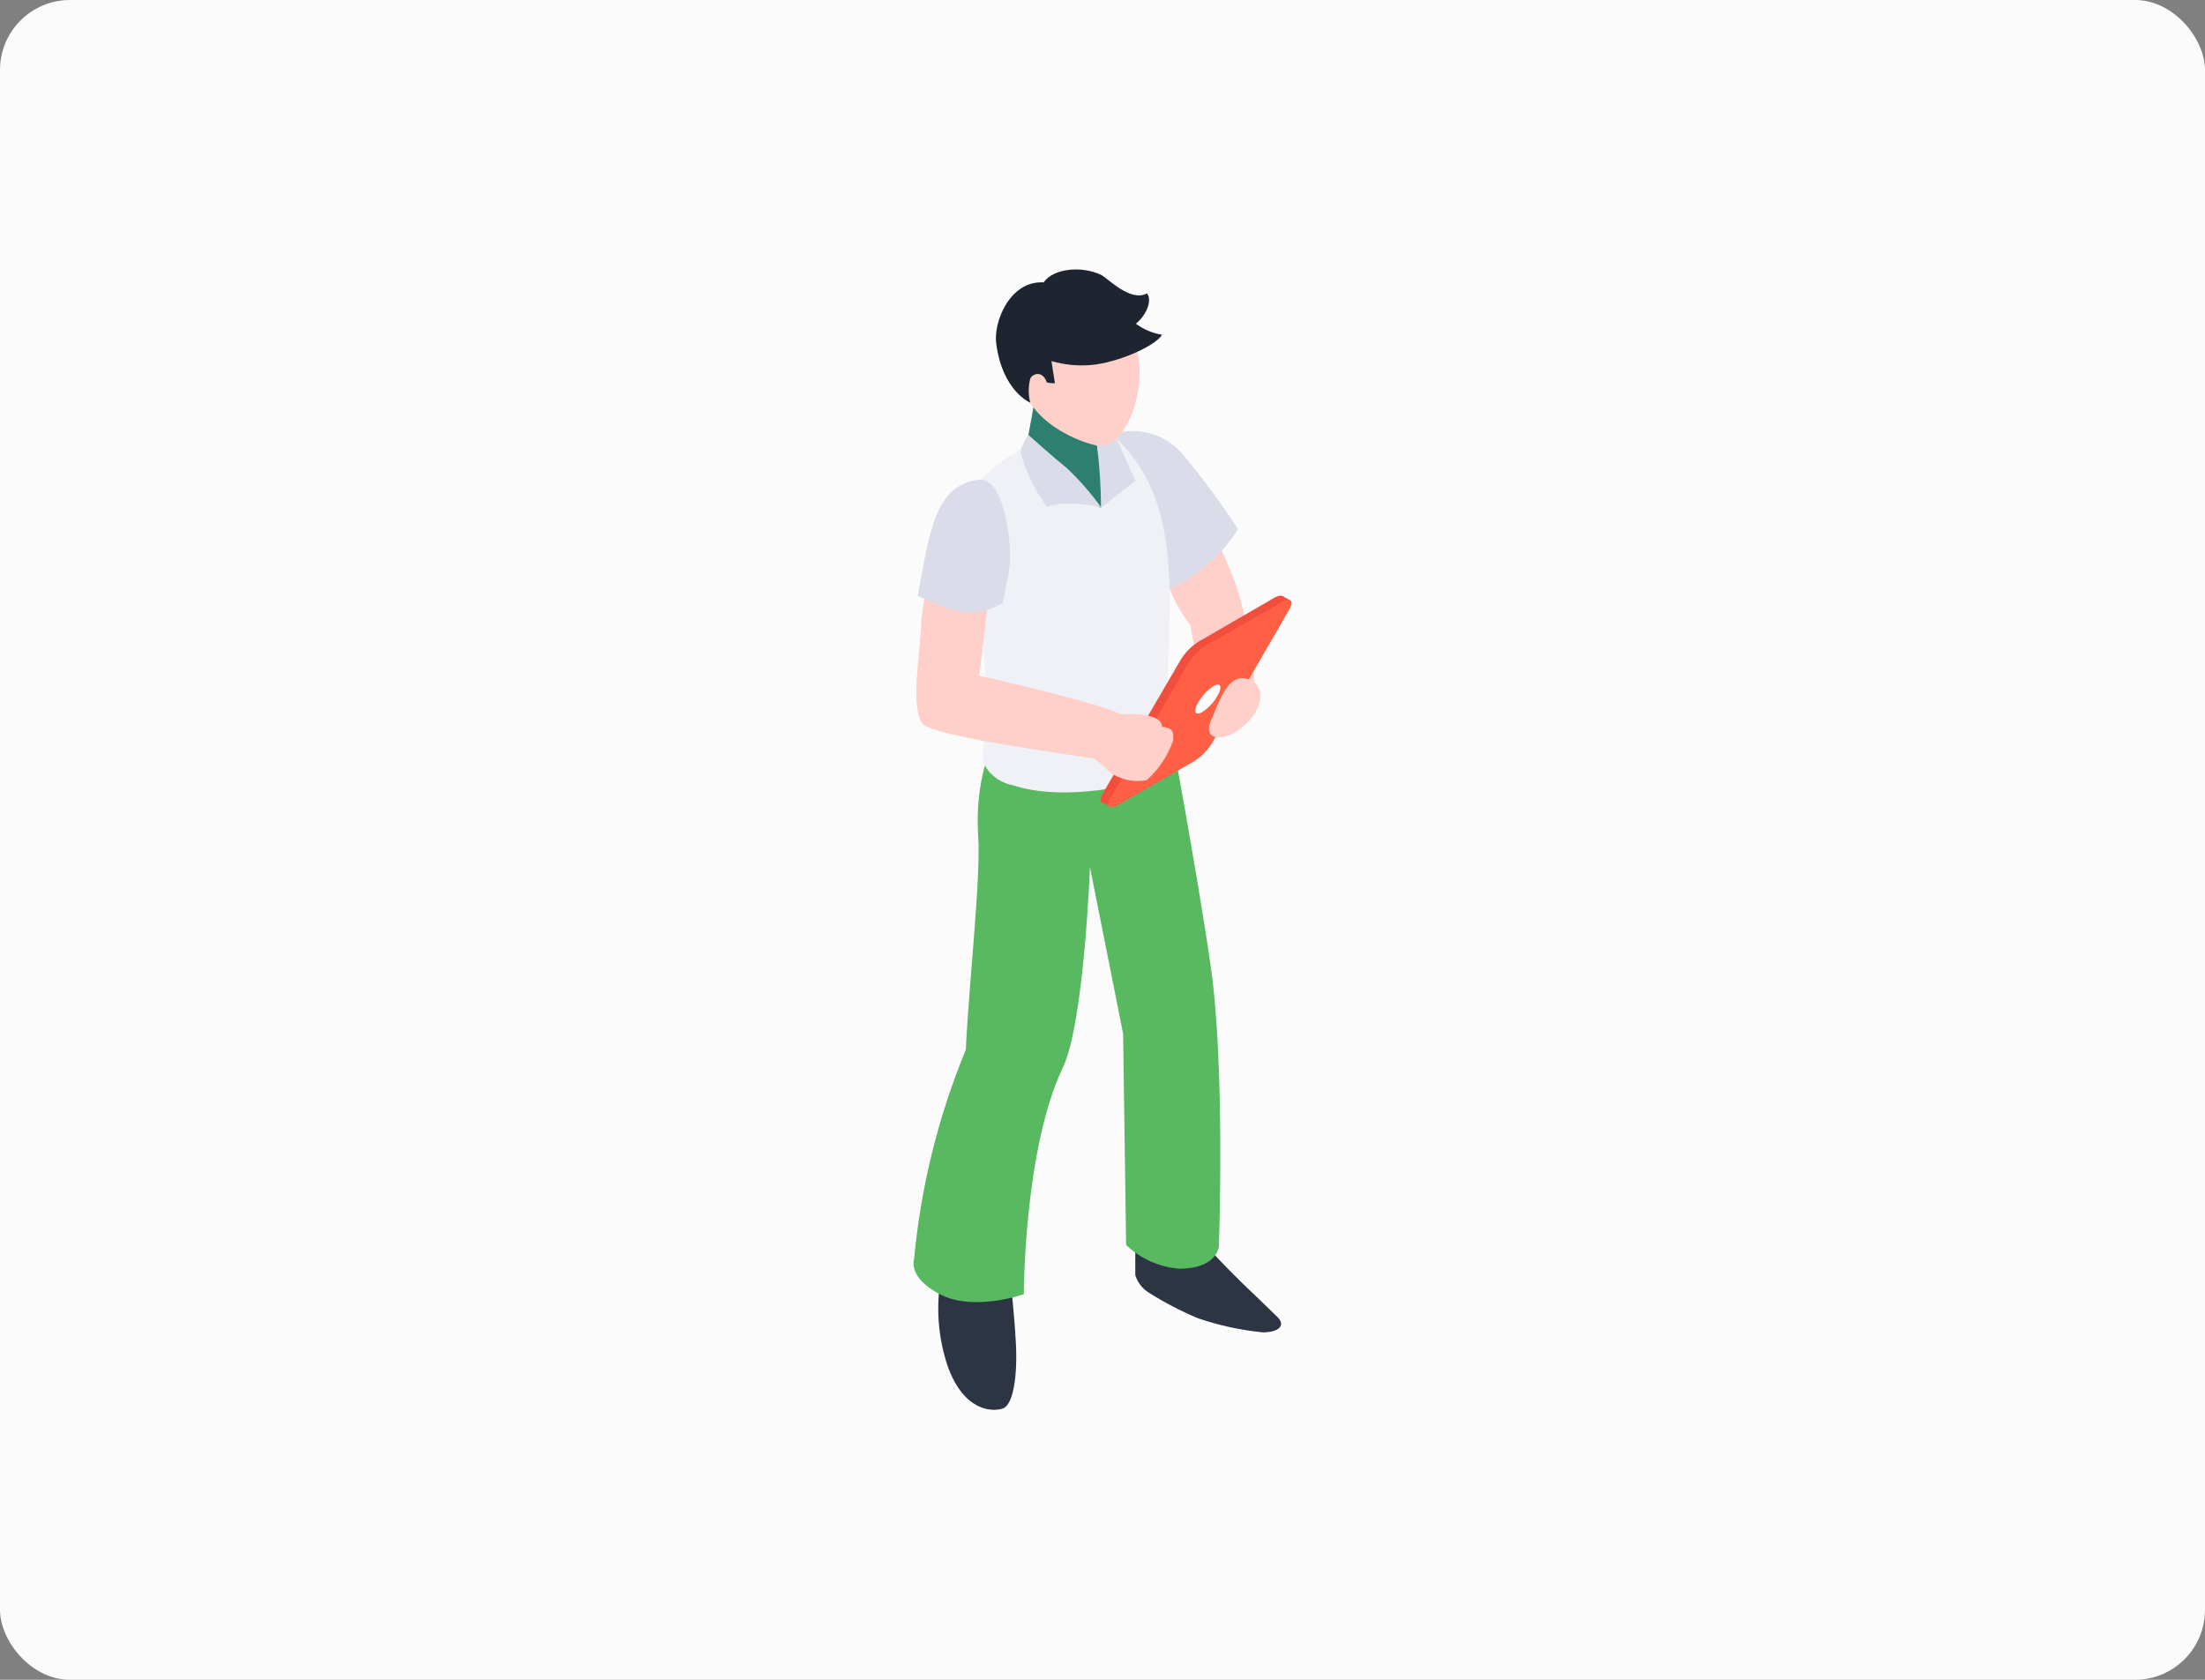
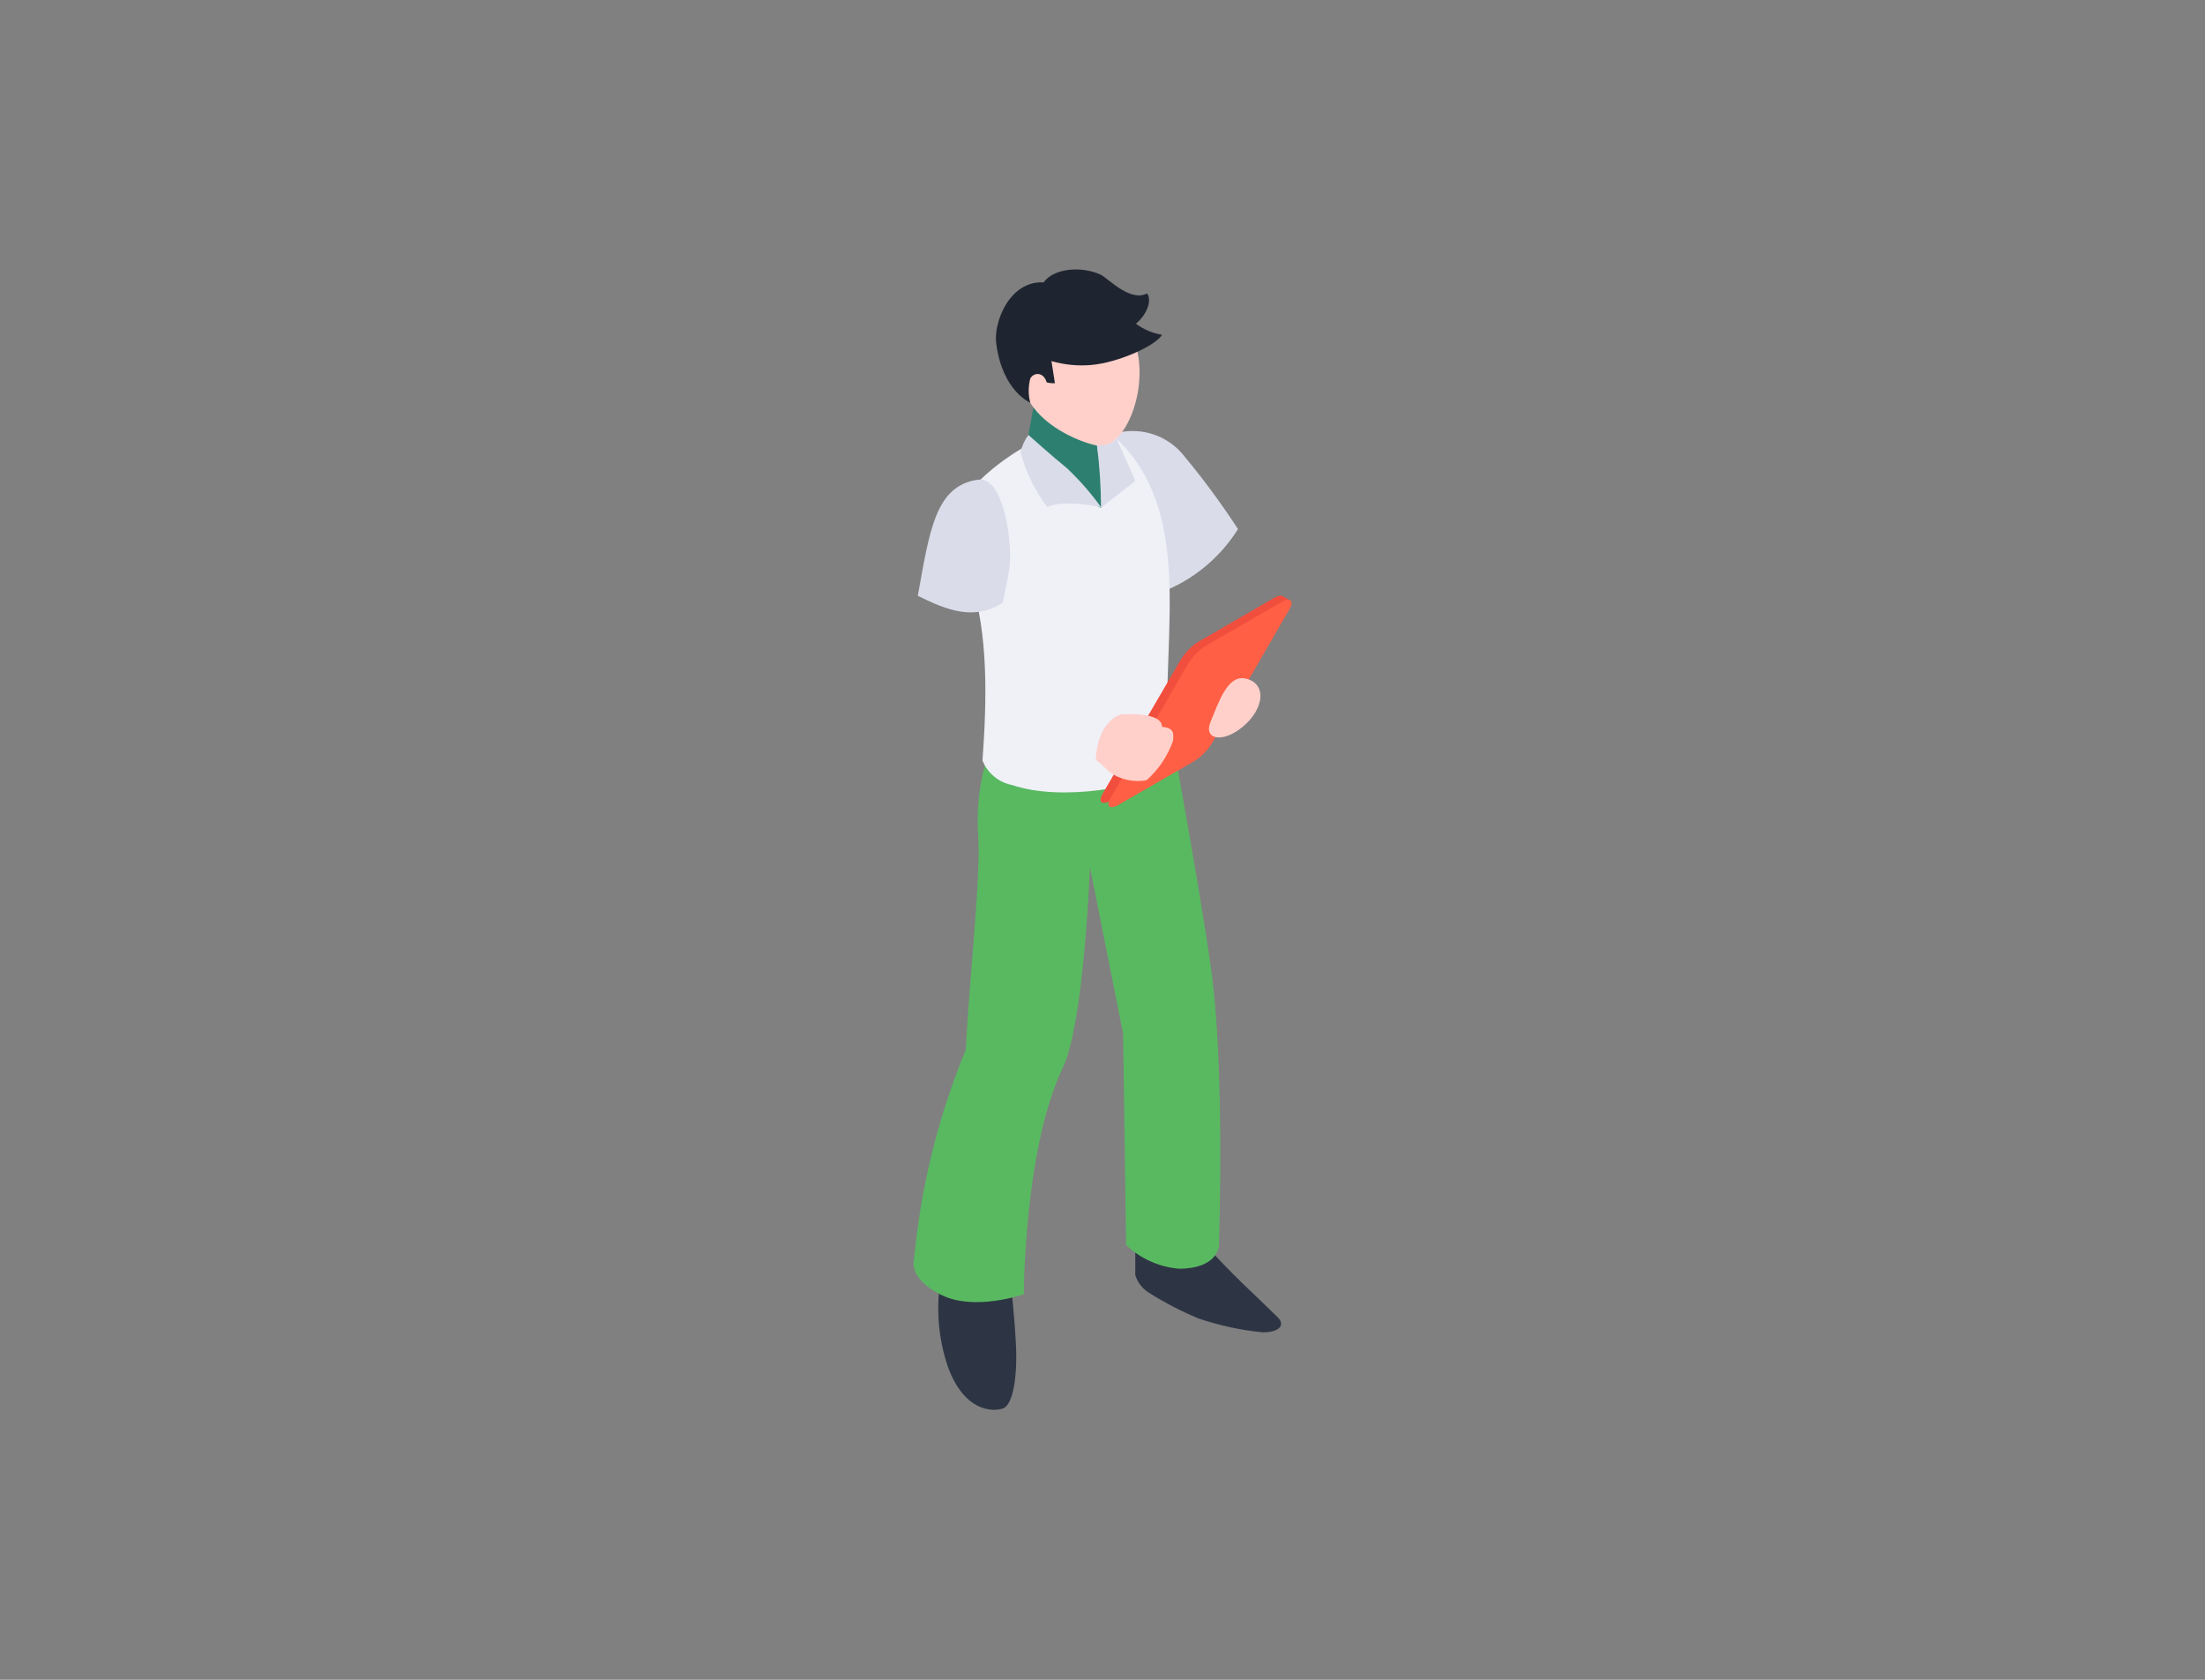
<svg xmlns="http://www.w3.org/2000/svg" width="630" height="480" viewBox="0 0 630 480" fill="none">
  <rect x="0" y="0" width="630" height="480" fill="#808080" stroke="none" />
-   <rect width="630" height="480" rx="20" fill="#FBFBFB" />
  <g clip-path="url(#clip0_1822_8077)">
-     <path d="M342.687 143.499L332.358 162.724C333.859 168.522 336.5 173.964 340.129 178.734C340.965 184.813 342.744 190.724 345.404 196.257C346.099 197.612 354.407 194.113 355.481 195.343C361.23 207.949 357.407 180.373 353.585 168.491C351.058 160.644 342.687 143.499 342.687 143.499Z" fill="#FFD0CA" />
    <path d="M317.228 124.274L324.777 155.097C324.777 155.097 328.947 161.904 333.622 168.491C341.913 164.876 348.916 158.845 353.712 151.189C349.06 144.032 343.998 137.15 338.55 130.577C336.137 127.392 332.765 125.062 328.928 123.927C325.091 122.793 320.99 122.915 317.228 124.274Z" fill="#DADCEA" />
    <path d="M354.943 366.663C350.11 361.935 346.477 357.996 346.477 357.996L324.365 357.082V364.362C325.039 366.536 326.504 368.38 328.472 369.531C332.888 372.303 337.526 374.706 342.339 376.716C348.315 378.75 354.504 380.093 360.786 380.719C365.43 380.719 367.42 378.702 364.988 376.338C360.818 372.273 359.523 371.044 354.943 366.663Z" fill="#2D3544" />
    <path d="M288.798 366.946L268.897 364.708C267.348 373.28 267.989 382.103 270.761 390.362C275.405 403.378 283.586 403.504 286.555 402.464C289.525 401.424 290.756 393.009 290.251 383.775C289.746 374.541 288.798 366.946 288.798 366.946Z" fill="#2D3544" />
    <path d="M333.211 201.645C333.211 201.645 291.356 189.039 292.525 198.021C292.525 198.021 277.773 212.077 279.479 238.803C280.269 251.062 276.984 278.922 275.941 299.975C268.05 319.088 263.067 339.271 261.158 359.855C261.158 359.855 259.263 365.213 268.897 370.003C278.532 374.794 292.525 369.814 292.525 369.814C292.525 369.814 292.525 328.465 303.676 305.049C309.772 292.222 311.415 247.785 311.415 247.785L320.891 295.405L321.744 355.758C325.871 359.682 331.224 362.074 336.906 362.534C347.71 362.534 348.247 356.231 348.247 356.231C348.247 356.231 350.142 304.545 345.846 275.582C342.182 250.022 333.211 201.645 333.211 201.645Z" fill="#59B961" />
    <path d="M318.143 124.526C316.941 125.063 315.952 125.983 315.332 127.142L293.189 127.426C293.189 127.426 275.341 136.881 271.077 150.621C270.841 155.123 271.106 159.636 271.866 164.079C272.53 164.488 276.731 163.795 277.015 164.709C282.638 181.034 281.88 200.952 280.711 217.341C281.433 219.126 282.591 220.701 284.082 221.924C285.572 223.146 287.345 223.976 289.24 224.337C303.549 229.159 325.945 224.81 334.506 220.019C329.862 188.031 343.73 147.722 318.143 124.526Z" fill="#F0F1F7" />
    <path d="M312.868 123.99L296.095 111.825L292.525 131.491C294.935 134.202 297.8 136.474 300.991 138.204C305.311 140.89 309.856 143.199 314.574 145.106C315.623 142.055 315.722 138.759 314.858 135.651L312.868 123.99Z" fill="#2D8070" />
    <path d="M294.105 90.205C290.409 94.932 289.24 106.751 294.358 115.071C298.906 122.477 309.267 126.637 313.879 127.394C322.092 128.717 330.937 106.057 321.555 92.222C320.192 89.884 318.278 87.913 315.98 86.479C313.681 85.045 311.067 84.192 308.363 83.993C305.659 83.794 302.948 84.256 300.464 85.339C297.979 86.421 295.797 88.091 294.105 90.205Z" fill="#FFD0CA" />
    <path d="M298.18 80.688C288.324 80.152 283.712 92.38 284.66 98.336C286.461 111.825 294.358 115.071 294.358 115.071C293.773 112.818 293.773 110.454 294.358 108.201C295.274 106.404 298.117 106.121 299.064 109.272C299.827 109.466 300.616 109.541 301.402 109.493L300.423 103.19C304.123 104.254 307.989 104.628 311.826 104.293C319.533 103.6 330.21 98.809 332.011 95.658C329.308 95.219 326.751 94.138 324.556 92.506C327.715 89.89 329.231 85.699 327.715 83.839C322.945 86.455 316.343 79.332 314.479 78.481C308.983 75.96 301.054 76.622 298.18 80.688Z" fill="#1F2530" />
-     <path d="M283.712 157.24C284.312 147.218 268.866 150.937 268.866 150.937C266.129 159.557 264.246 168.423 263.243 177.41C262.895 186.865 260.084 201.898 263.496 206.72C266.244 210.565 308.73 215.954 320.354 218.034C321.27 213.054 318.649 208.926 320.354 204.135C311.794 200.133 279.764 193.105 279.764 193.105C279.764 193.105 283.112 167.262 283.712 157.24Z" fill="#FFD0CA" />
    <path d="M279.511 137.069C267.223 138.677 265.58 151.756 262.232 170.255C270.887 174.542 278.374 177.347 286.492 172.273C287.218 168.617 288.419 163.196 288.545 161.179C289.082 152.827 286.334 136.155 279.511 137.069Z" fill="#DADCEA" />
    <path d="M313.405 127.142C314.168 133.1 314.558 139.1 314.574 145.106L324.397 137.385L318.996 125.314C318.292 126.063 317.412 126.622 316.435 126.942C315.458 127.261 314.416 127.33 313.405 127.142Z" fill="#DADCEA" />
    <path d="M293.821 124.274C292.768 125.745 292.007 127.403 291.578 129.159C293.065 134.868 295.674 140.224 299.254 144.917C303.708 142.585 314.574 144.917 314.574 144.917C311.674 140.886 308.395 137.139 304.782 133.729C301.054 130.767 293.821 124.274 293.821 124.274Z" fill="#DADCEA" />
    <path d="M366.22 172.934L344.108 211.226C342.469 213.79 340.151 215.851 337.411 217.182L316.879 229.032C314.573 230.041 313.72 229.032 315.11 226.669L337.411 188.409C339.019 185.854 341.304 183.792 344.013 182.452L364.451 170.602C366.757 169.594 367.546 170.665 366.22 172.934Z" fill="#F24E3D" />
-     <path d="M314.921 229.254L317.101 230.514L318.428 227.772H315.648L314.921 229.254Z" fill="#F24E3D" />
    <path d="M368.59 171.579L366.537 170.382L365.273 171.579L366.852 173.155L368.59 171.579Z" fill="#F24E3D" />
    <path d="M368.369 174.163L346.194 212.518C344.578 215.039 342.307 217.076 339.623 218.411L319.091 230.261C316.817 231.238 315.932 230.261 317.354 227.898L339.465 189.637C341.078 187.09 343.347 185.021 346.036 183.649L366.6 171.799C369 170.822 369.695 171.894 368.369 174.163Z" fill="#FF5F45" />
-     <path d="M348.184 198.21C347.081 200.423 345.387 202.288 343.288 203.599C341.582 204.45 341.014 203.442 342.024 201.33C343.118 199.122 344.801 197.257 346.889 195.941C348.626 195.058 349.195 196.099 348.184 198.21Z" fill="white" />
    <path d="M332.011 207.697C332.011 203.158 320.228 204.135 320.228 204.135C320.228 204.135 313.626 205.774 313.058 217.12C314.395 218.123 315.642 219.241 316.785 220.461C318.319 221.591 320.069 222.396 321.928 222.824C323.786 223.252 325.713 223.295 327.588 222.95C331.043 219.887 333.653 215.992 335.169 211.636C335.296 209.619 335.548 208.012 332.011 207.697Z" fill="#FFD0CA" />
    <path d="M356.017 193.924C350.773 192.6 348.215 200.637 345.877 206.247C343.761 211.321 349.289 212.55 355.196 207.571C361.103 202.591 362.082 195.437 356.017 193.924Z" fill="#FFD0CA" />
  </g>
  <defs>
    <clipPath id="clip0_1822_8077">
      <rect width="108" height="326" fill="white" transform="matrix(-1 0 0 1 369 77)" />
    </clipPath>
  </defs>
</svg>